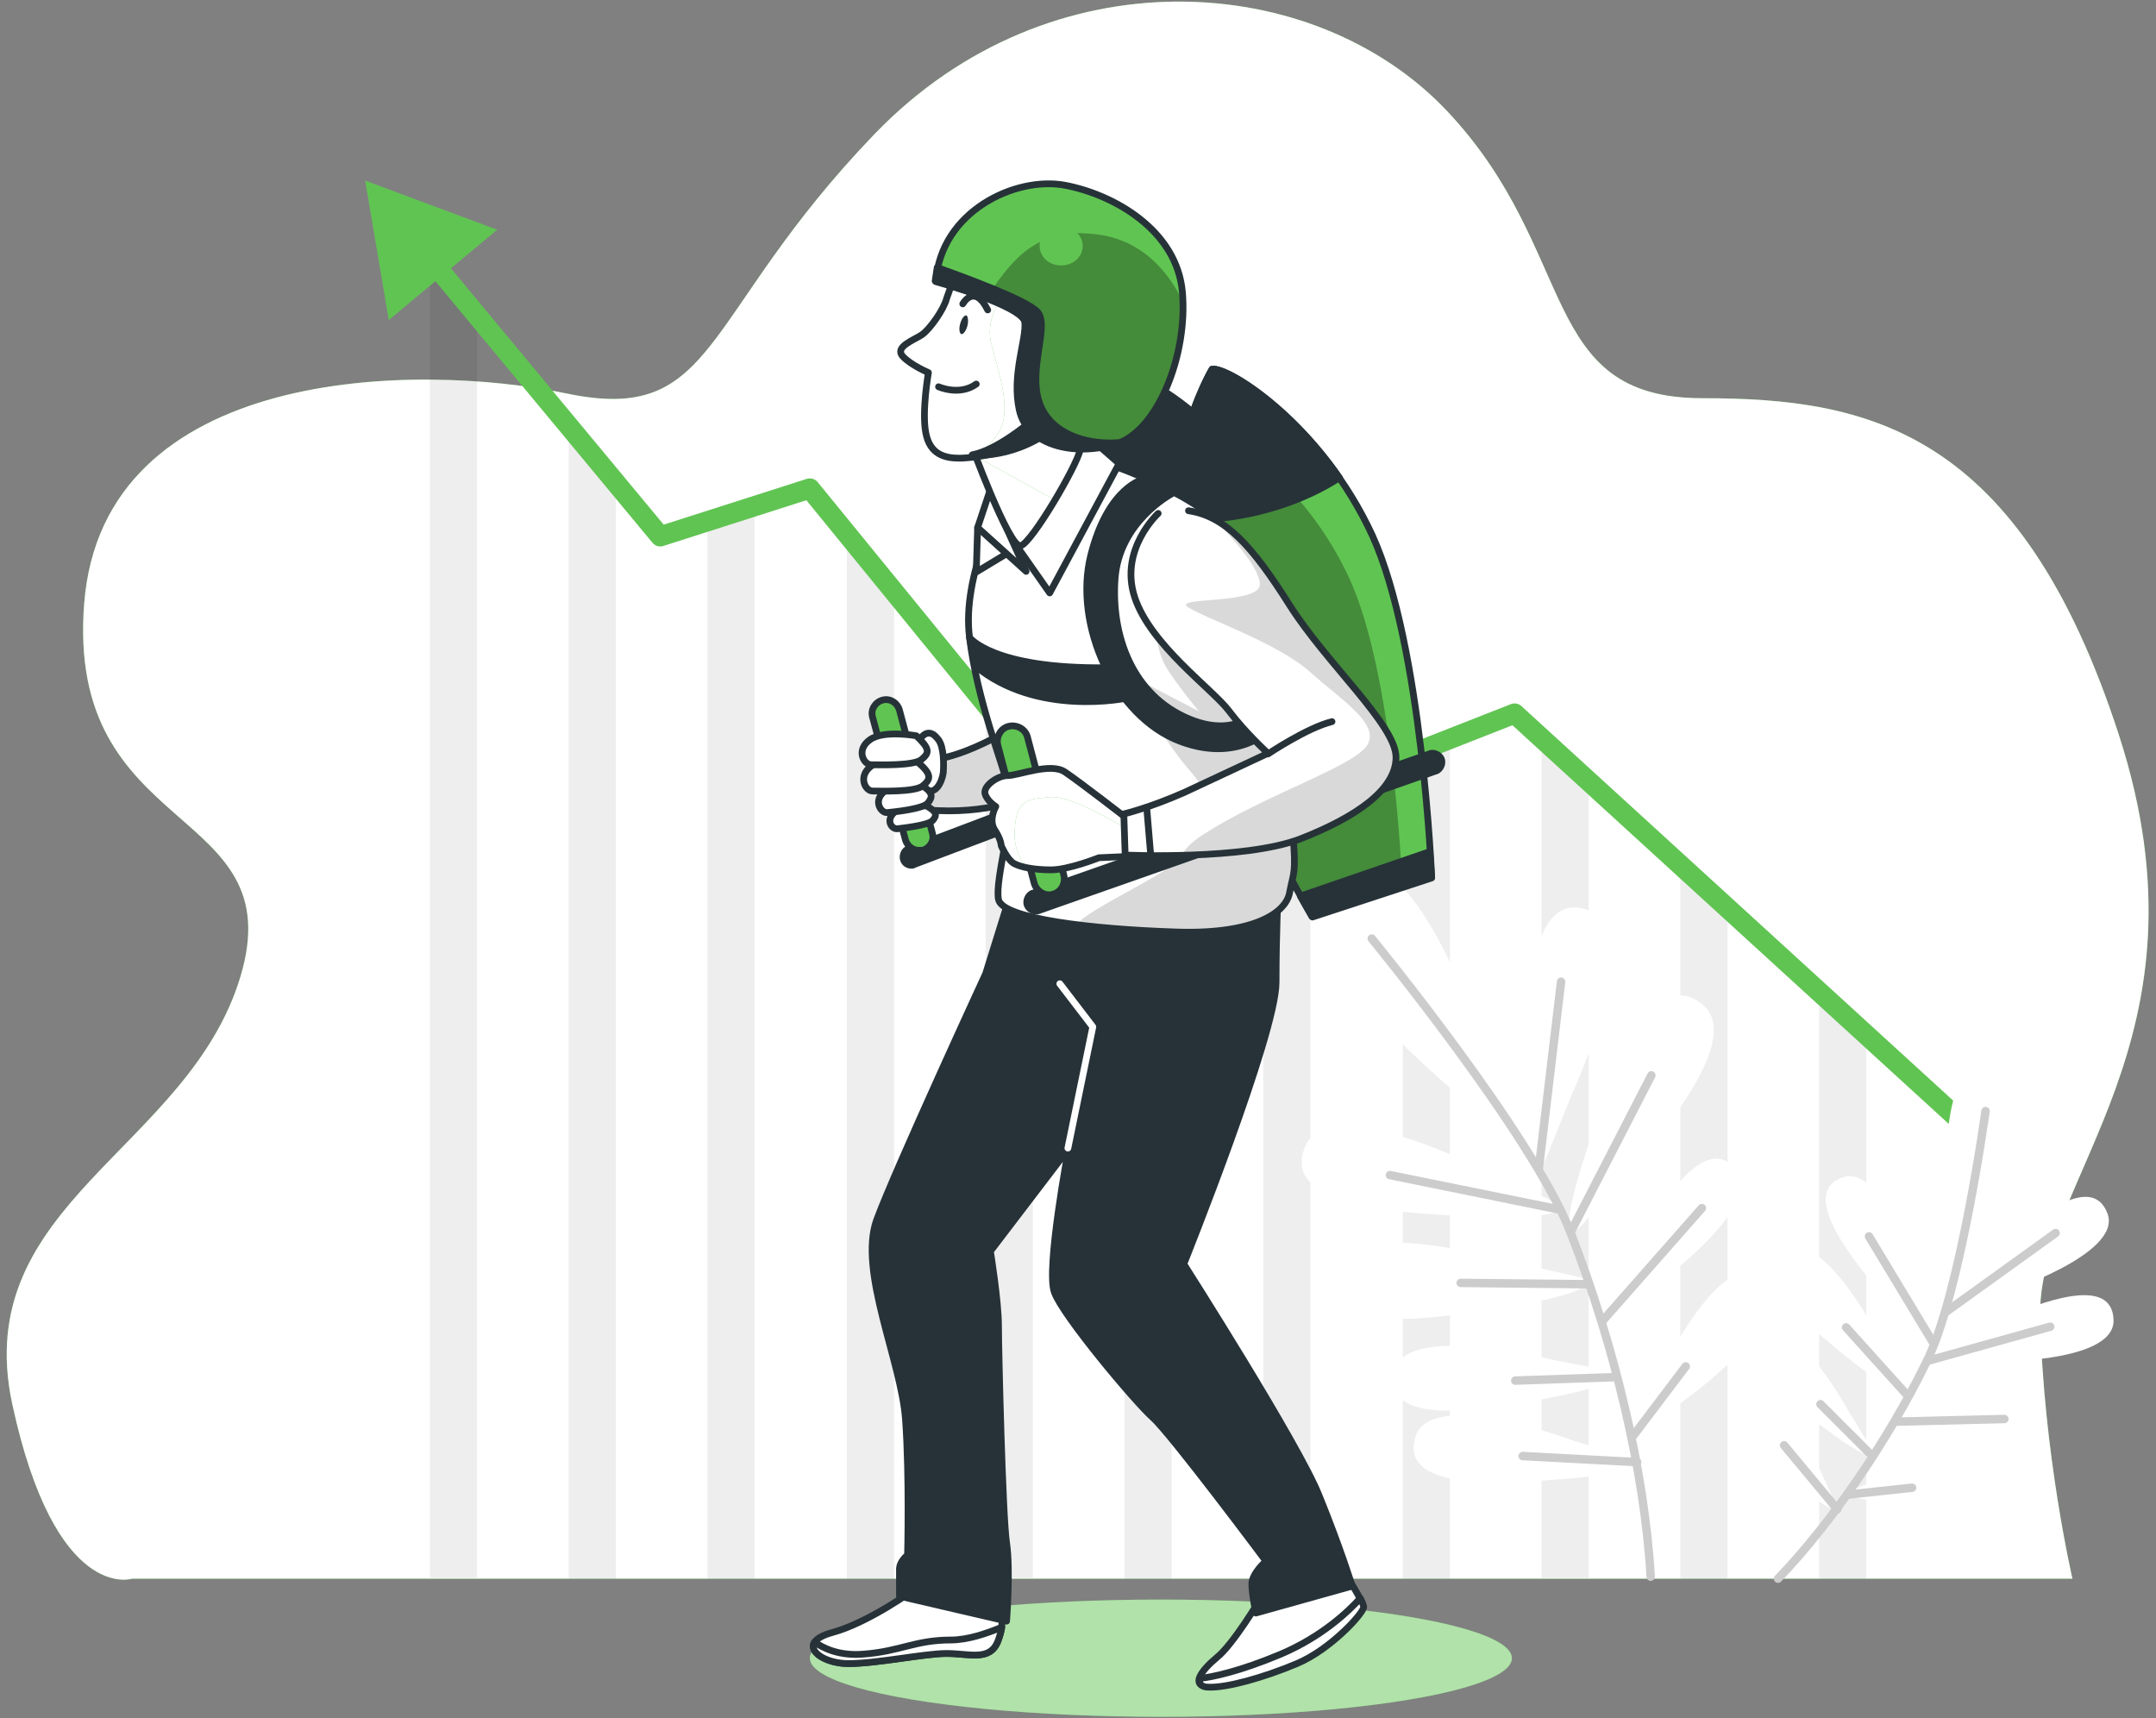
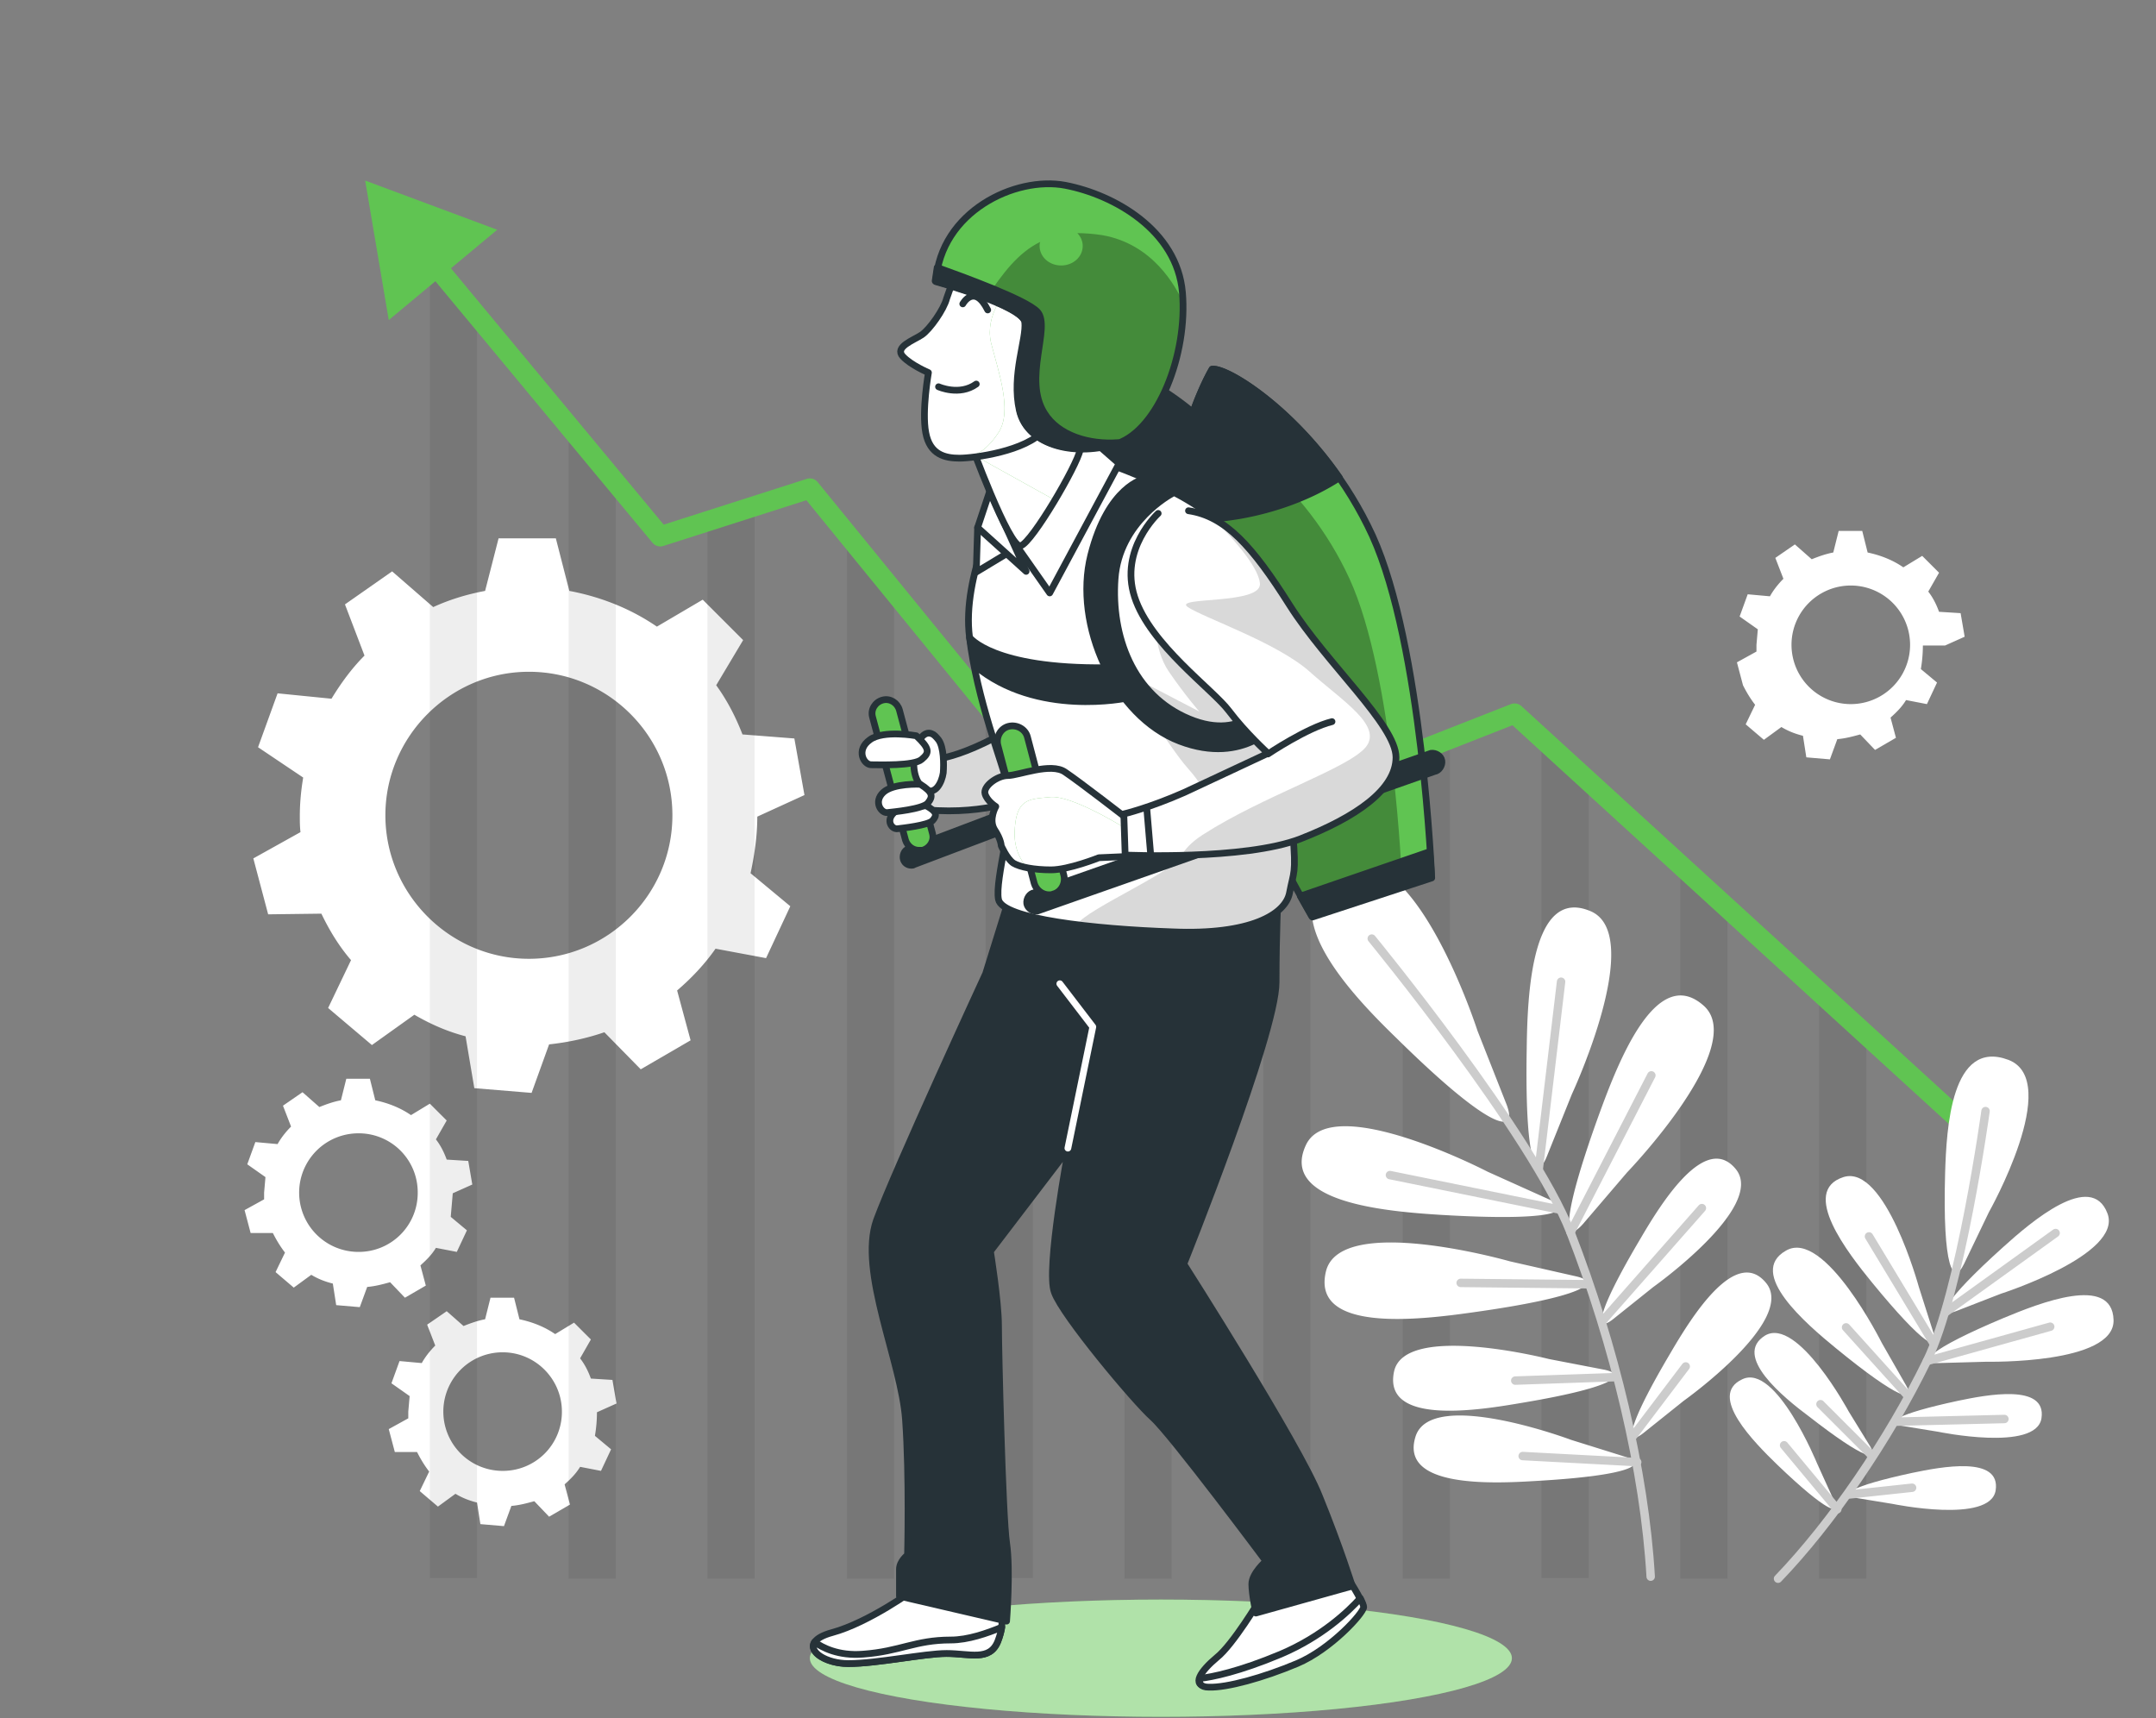
<svg xmlns="http://www.w3.org/2000/svg" xmlns:xlink="http://www.w3.org/1999/xlink" viewBox="0 0 320 255">
  <rect x="0" y="0" width="320" height="255" fill="#808080" stroke="none" />
  <style>.Y{fill:#fff}.Z{fill:none}.a{stroke-linecap:round}.b{stroke-linejoin:round}.c{stroke-miterlimit:10}.d{stroke:#263238}.e{fill:#60c452}.f{fill:#263238}.g{stroke-width:1.252}.h{clip-path:url(#L)}.i{clip-path:url(#N)}.j{clip-path:url(#R)}</style>
  <use xlink:href="#B" class="e" />
  <g class="Y">
    <use xlink:href="#B" opacity=".7" />
    <path d="M88.6 209.6l2.9-1.3-.6-3.5-3.2-.2c-.4-1.1-.9-2.1-1.6-3l1.6-2.8-2.5-2.5-2.8 1.7c-1.6-1.1-3.4-1.8-5.3-2.2l-.8-3.2h-3.5l-.8 3.2c-1.1.2-2.2.6-3.2 1l-2.5-2.2-2.9 2 1.2 3.1c-.8.8-1.5 1.7-2 2.6l-3.3-.3-1.2 3.3 2.7 1.9-.2 2.3v1l-2.9 1.6.9 3.4h3.3c.5 1 1.1 2 1.8 2.9l-1.4 2.9 2.7 2.3 2.6-1.9c1 .6 2 1 3.2 1.3l.5 3.2 3.5.3 1.1-3c1.2-.1 2.3-.4 3.4-.7l2.2 2.3 3.1-1.8-.8-3c.9-.8 1.7-1.6 2.3-2.6l3.1.6 1.5-3.2-2.4-2a20.68 20.68 0 0 0 .3-3.5zm-5.2-.1a8.75 8.75 0 0 1-8.8 8.8 8.8 8.8 0 1 1 0-17.6c4.9 0 8.8 4 8.8 8.8zm-16.2-32.4l2.9-1.3-.6-3.5-3.2-.2c-.4-1.1-.9-2.1-1.6-3l1.6-2.8-2.5-2.5-2.8 1.7c-1.6-1.1-3.4-1.8-5.3-2.2l-.8-3.2h-3.5l-.8 3.2c-1.1.2-2.2.6-3.2 1l-2.5-2.2-2.9 2 1.2 3.1c-.8.8-1.5 1.7-2 2.6l-3.3-.3-1.2 3.3 2.7 1.9-.2 2.3v1l-2.9 1.6.9 3.4h3.3c.5 1 1.1 2 1.8 2.9l-1.4 2.9 2.7 2.3 2.6-1.9c1 .6 2 1 3.2 1.3l.5 3.2 3.5.3 1.1-3c1.2-.1 2.3-.4 3.4-.7l2.2 2.3 3.1-1.8-.8-3c.9-.8 1.7-1.6 2.3-2.6l3.1.6 1.5-3.2-2.4-2 .3-3.5zM62 177a8.75 8.75 0 0 1-8.8 8.8 8.8 8.8 0 1 1 0-17.6A8.75 8.75 0 0 1 62 177zm50.4-55.8l7-3.2-1.5-8.4-7.7-.6c-1-2.6-2.3-5.1-3.9-7.3l4-6.7-6-6-6.8 4c-3.8-2.6-8.2-4.4-13-5.3l-2-7.8H74l-2 7.8c-2.7.5-5.3 1.3-7.7 2.4l-6.1-5.3-7 4.9 2.9 7.6c-1.9 1.9-3.5 4.1-4.9 6.4l-8-.8-2.9 8 6.7 4.5c-.3 1.8-.5 3.7-.5 5.7 0 .8 0 1.6.1 2.4l-7 3.9 2.2 8.3 7.9-.1c1.2 2.5 2.6 4.8 4.4 6.9l-3.4 7.1 6.5 5.5 6.3-4.5c2.4 1.4 4.9 2.5 7.6 3.2l1.3 7.7 8.5.7 2.6-7.2c2.8-.3 5.6-.9 8.2-1.8l5.4 5.5 7.4-4.3-2-7.4c2.1-1.8 4.1-3.9 5.7-6.2l7.5 1.4 3.6-7.7-5.9-4.9c.6-2.8 1-5.6 1-8.4zm-12.6-.2c0 11.8-9.6 21.3-21.3 21.3s-21.3-9.6-21.3-21.3 9.6-21.3 21.3-21.3 21.3 9.5 21.3 21.3z" />
  </g>
  <path d="M70.8 47.7v186.5h-7V39.5l7 8.2zm98.6 77.7l-2.5-2.7v111.6h7V123.8l-4.5 1.6zm-43.7-47v155.9h7V85.9l-7-7.5zm-20.7-1v156.9h7V75.1l-7 2.3zM84.4 63.7v170.6h7V71.9l-7-8.2zm61.9 36.8v133.7h7V108.1l-7-7.6zm123.7 47v86.8h7V154l-7-6.5zm-20.6-18.9v105.7h7V135l-7-6.4zm-61.9-9.6v115.2h7V116.5l-7 2.5zm41.3-9.4v124.6h7V116.1l-7-6.5zm-20.6 2.2v122.5h7v-125l-7 2.5z" opacity=".07" />
  <path d="M293.1 168.3l-68.3-62.4-58.6 23-46-56.4L98 79.6 63.8 38.4" stroke="#60c452" stroke-width="3" class="Z a b" />
  <path d="M73.8 34.1l-19.6-7.3 3.5 20.7z" class="e" />
-   <path d="M288.7 95.8l2.9-1.3-.6-3.5-3.2-.2c-.4-1.1-.9-2.1-1.6-3l1.6-2.8-2.5-2.5-2.8 1.7c-1.6-1.1-3.4-1.8-5.3-2.2l-.8-3.2h-3.5l-.8 3.2c-1.1.2-2.2.6-3.2 1l-2.5-2.2-2.9 2 1.2 3.1c-.8.8-1.5 1.7-2 2.6l-3.3-.3-1.2 3.3 2.7 1.9-.2 2.3v1l-2.9 1.6.9 3.4h3.3c.5 1 1.1 2 1.8 2.9l-1.4 2.9 2.7 2.3 2.6-1.9c1 .6 2 1 3.2 1.3l.5 3.2 3.5.3 1.1-3c1.2-.1 2.3-.4 3.4-.7l2.2 2.3 3.1-1.8-.8-3c.9-.8 1.7-1.6 2.3-2.6l3.1.6 1.5-3.2-2.4-2a21.59 21.59 0 0 0 .3-3.5zm-5.2-.1a8.8 8.8 0 1 1-17.6 0 8.8 8.8 0 1 1 17.6 0zm-53.9 75.9c-1.6 4-3.3.8-3-16 .1-7.9.7-24 9.4-20.4 8.4 3.4-2.7 27.2-2.7 27.2l-3.7 9.2zm11.9 2.4s18.2-18.9 11.3-24.8c-7.1-6.2-12.8 8.9-15.5 16.3-5.7 15.8-5.2 19.4-2.3 16.1l6.5-7.6zm3.9 17s16.6-11.8 12.3-17.4c-4.5-5.7-11.1 4.9-14.2 10.2-6.7 11.3-6.8 14.1-4.1 12l6-4.8zm4.5 16.9s16.6-11.8 12.3-17.4c-4.5-5.7-11.1 4.9-14.2 10.2-6.7 11.3-6.8 14.1-4.1 12l6-4.8zm-29.1-34s-23.3-12.1-27-3.9c-3.9 8.5 12.1 9.8 20 10.3 16.8 1 20.1-.5 16.1-2.3l-9.1-4.1zm3.3 13.3s-25.2-7.2-27.3 1.5c-2.2 9.1 13.8 7.2 21.6 6.1 16.6-2.3 19.6-4.5 15.4-5.4l-9.7-2.2zm5.8 14.5s-21.5-5.5-23 1.9c-1.6 7.8 11.9 5.8 18.4 4.7 14-2.3 16.4-4.2 12.9-5l-8.3-1.6zm3.3 12s-20.8-7.8-23.1-.5c-2.4 7.6 11.2 7 17.8 6.6 14.2-.8 16.8-2.5 13.3-3.6l-8-2.5zM219.3 153s-9.5-29.5-20.2-24.1c-11.2 5.6 1.7 18.9 8.2 25.2 13.8 13.6 18.1 14.5 16.3 9.8l-4.3-10.9z" class="Y" />
+   <path d="M288.7 95.8l2.9-1.3-.6-3.5-3.2-.2c-.4-1.1-.9-2.1-1.6-3l1.6-2.8-2.5-2.5-2.8 1.7c-1.6-1.1-3.4-1.8-5.3-2.2l-.8-3.2h-3.5l-.8 3.2c-1.1.2-2.2.6-3.2 1l-2.5-2.2-2.9 2 1.2 3.1c-.8.8-1.5 1.7-2 2.6l-3.3-.3-1.2 3.3 2.7 1.9-.2 2.3v1l-2.9 1.6.9 3.4c.5 1 1.1 2 1.8 2.9l-1.4 2.9 2.7 2.3 2.6-1.9c1 .6 2 1 3.2 1.3l.5 3.2 3.5.3 1.1-3c1.2-.1 2.3-.4 3.4-.7l2.2 2.3 3.1-1.8-.8-3c.9-.8 1.7-1.6 2.3-2.6l3.1.6 1.5-3.2-2.4-2a21.59 21.59 0 0 0 .3-3.5zm-5.2-.1a8.8 8.8 0 1 1-17.6 0 8.8 8.8 0 1 1 17.6 0zm-53.9 75.9c-1.6 4-3.3.8-3-16 .1-7.9.7-24 9.4-20.4 8.4 3.4-2.7 27.2-2.7 27.2l-3.7 9.2zm11.9 2.4s18.2-18.9 11.3-24.8c-7.1-6.2-12.8 8.9-15.5 16.3-5.7 15.8-5.2 19.4-2.3 16.1l6.5-7.6zm3.9 17s16.6-11.8 12.3-17.4c-4.5-5.7-11.1 4.9-14.2 10.2-6.7 11.3-6.8 14.1-4.1 12l6-4.8zm4.5 16.9s16.6-11.8 12.3-17.4c-4.5-5.7-11.1 4.9-14.2 10.2-6.7 11.3-6.8 14.1-4.1 12l6-4.8zm-29.1-34s-23.3-12.1-27-3.9c-3.9 8.5 12.1 9.8 20 10.3 16.8 1 20.1-.5 16.1-2.3l-9.1-4.1zm3.3 13.3s-25.2-7.2-27.3 1.5c-2.2 9.1 13.8 7.2 21.6 6.1 16.6-2.3 19.6-4.5 15.4-5.4l-9.7-2.2zm5.8 14.5s-21.5-5.5-23 1.9c-1.6 7.8 11.9 5.8 18.4 4.7 14-2.3 16.4-4.2 12.9-5l-8.3-1.6zm3.3 12s-20.8-7.8-23.1-.5c-2.4 7.6 11.2 7 17.8 6.6 14.2-.8 16.8-2.5 13.3-3.6l-8-2.5zM219.3 153s-9.5-29.5-20.2-24.1c-11.2 5.6 1.7 18.9 8.2 25.2 13.8 13.6 18.1 14.5 16.3 9.8l-4.3-10.9z" class="Y" />
  <g stroke="#ccc" class="Z a b c g">
    <path d="M203.6 139.3s23.8 29 29.5 43.6c6.5 16.7 11 35.5 11.9 51.1" />
    <path d="M228.4 173.4l3.3-27.7m1.4 37.2l12-23.3m-13.7 19.9l-25.1-5.1m31.5 21.7l14.8-16.8m-16.8 11.3l-19-.2m22.6 14l-14.5.5m17.5 8.2l7.8-10.3M243 217l-17-.9" />
  </g>
  <path d="M290.3 194.6c-2.9 1.1-2-1.4 7-9.5 4.2-3.8 13.1-11.4 15.5-5 2.3 6.1-15.8 11.9-15.8 11.9l-6.7 2.6zm4.6 7.5s19 .4 18.8-6.2c-.2-6.8-11-2.5-16.3-.3-11.2 4.7-12.9 6.8-9.7 6.7l7.2-.2zm-7.2 10.4s14.5 3 15.3-2c.8-5.2-8.1-3.5-12.4-2.6-9.3 2-10.8 3.3-8.4 3.7l5.5.9zm-6.8 10.7s14.5 3 15.3-2c.8-5.2-8.1-3.5-12.4-2.6-9.3 2-10.8 3.3-8.4 3.7l5.5.9zm3.9-32.2s-5-18.3-11.2-16.3c-6.5 2.1.7 11.3 4.3 15.7 7.7 9.4 10.1 10.4 9.1 7.5l-2.2-6.9zm-5.5 8.3s-8.5-17-14.2-13.7c-5.9 3.3 3 10.9 7.4 14.5 9.4 7.7 12 8.2 10.4 5.5l-3.6-6.3zm-4.9 10.2s-7.6-14.1-12.4-11.3c-4.9 3 2.7 9.2 6.6 12.1 8.1 6.3 10.3 6.7 9 4.4l-3.2-5.2zm-4.7 7.7s-6.1-14.9-11.1-12.5c-5.2 2.4 1.8 9.4 5.2 12.7 7.4 7.1 9.6 7.7 8.4 5.3l-2.5-5.5zm25.5-37.3s11-19.5 2.9-22.6c-8.5-3.2-9.2 10.2-9.4 16.8-.4 14 1.2 16.8 2.8 13.5l3.7-7.7z" class="Y" />
  <g stroke="#ccc" class="Z a b c g">
    <path d="M294.7 164.9S291 191.8 286 202c-5.7 11.7-14.2 24.1-22.1 32.3" />
    <path d="M288.7 194.8l16.4-11.8M286 202l18.3-5.1m-17.3 2.5l-9.6-15.9m3.9 27.5l16.2-.4m-14.3-3.4L274 197m3.7 18.9l-7.5-7.5m4.3 13.4l9.3-1m-11.1 3.2l-7.9-9.5" />
  </g>
  <ellipse cx="172.3" cy="246.1" rx="52.1" ry="8.7" class="e" />
  <ellipse cx="172.3" cy="246.1" rx="52.1" ry="8.7" opacity=".5" class="Y" />
  <path d="M167.8 56s-9.5 15.3-4.4 35.3 19.3 43.2 19.3 43.2l17.7-5.6s-1.4-33.3-8.8-49c-7.5-15.8-21.3-24.4-23.8-23.9z" class="b c d f" />
  <defs>
    <path id="A" d="M179.9 54.8s-9.5 15.8-4.4 36.6c5.1 20.7 19.3 44.7 19.3 44.7l17.7-5.8s-1.4-34.5-8.8-50.8c-7.5-16.3-21.3-25.1-23.8-24.7z" />
-     <path id="B" d="M307.6 234.3h-288s-11.4 3.7-17.8-26c-6.3-29.7 26.2-37.7 33.9-63.4s-26-20.3-23.2-55.4 49.2-35.8 71.6-31.1c22.5 4.7 19.7-11.5 45.7-38.5s65.3-24.3 85-3.4 13.3 42.6 37.9 42.6 47.1 4.7 61.8 50-12.2 66-11.7 86.4c.5 20.3 4.8 38.8 4.8 38.8z" />
    <path id="C" d="M149 62.8c-.1 0-.1.1-.2.1-.1.5-.3.9-.6 1.3-1.5 2.3-2.8 3-3.4 3.2a.76.76 0 0 0 .2.4l11.7 6.5c1.9-3.1 3.6-6.4 3.7-7.5.3-2.2-2-7.4-2-7.4s-4.1.9-9.4 3.4z" />
    <path id="D" d="M163.1 127.4l4.5-.2-.1-1.1-.7-3.3s-7.7-4.8-10.9-4.5-5.1.2-5.3 5.1c-.1 2.3.7 4.2 2.1 5.6a30.77 30.77 0 0 0 3.3.2c2.5-.1 7.1-1.8 7.1-1.8z" />
    <path id="E" d="M147.1 50.9c1.1 4.3 3.2 10.1 1.1 13.3s-3.8 3.3-3.8 3.3l.5.3c3.2-.4 8.1-1.5 10.1-3.9 2.7-3.2 6.9-13.3 4.8-19.9-.3-.9-.8-1.8-1.5-2.7l-8.9 1.8c.1.1-3.3 3.5-2.3 7.8z" />
  </defs>
  <use xlink:href="#A" class="e" />
  <clipPath id="F">
    <use xlink:href="#A" />
  </clipPath>
  <path d="M179.2 64s-8.5 14-3.9 32.4c4.5 18.4 17.1 39.7 17.1 39.7l15.7-5.2s-1.2-30.6-7.8-45-18.8-22.3-21.1-21.9z" opacity=".29" clip-path="url(#F)" />
  <g class="b c">
    <g class="d">
      <use xlink:href="#A" class="Z a" />
      <path d="M179.9 54.8s-5.4 9-5.9 22.4a50.52 50.52 0 0 0 10.1-.7c5.6-1 10.7-3 14.7-5.6-7.5-10.8-16.9-16.4-18.9-16.1zm32.3 71.6L193 133l1.7 3 17.7-5.8c.1.1 0-1.4-.2-3.8z" class="f" />
      <g class="Y">
        <path d="M135.7 235.9s-6.7 4.9-12.2 6.4-1.8 4.6 2.4 4.6c4.3 0 11.3-1.5 14.6-1.5 3.4 0 6.4 1.2 7.6-1.8s.3-4.9.3-4.9-8.5-2.5-12.7-2.8z" />
        <path d="M141.1 243.4c-5.3 0-7.5 1.7-13 2.1-3.7.3-6.1-1-7.2-1.8-1 1.5 1.8 3.2 5 3.2 4.3 0 11.3-1.5 14.6-1.5 3.4 0 6.4 1.2 7.6-1.8.3-.8.5-1.5.6-2.1-2.2.9-5 1.9-7.6 1.9zm45.9-6s-4 6.7-6.4 8.6c-2.4 2-3.9 4.2-1.3 4.3 2.7.1 8.1-1.4 13.1-3.5s9.9-7.5 9.9-8.4c0-.8-2.5-4.6-2.5-4.6s-9.3 1.7-12.8 3.6z" />
        <path d="M201.9 237.2c-1.8 2-5.7 5.7-11.8 8.3-6.2 2.6-10.2 3.4-12 3.6-.2.7.1 1.3 1.3 1.3 2.7.1 8.1-1.4 13.1-3.5s9.9-7.5 9.9-8.4c0-.2-.2-.7-.5-1.3z" />
      </g>
      <path d="M150 132.6l-3.7 11.9s-13.4 29-16.2 36.6c-2.7 7.6 3.7 21 4.3 29.6.6 8.5.3 20.1.3 20.1s-1.2.9-1.2 2.1v4l15.9 3.7s.6-7.6 0-11.6-1.2-28.7-1.2-32.3-1.2-11-1.2-11l11.6-15.2s-3.4 18-2.1 21.3c1.2 3.4 11.9 16.2 14.6 18.6s16.8 21.3 16.8 21.3-2.1 1.8-2.1 3.4c0 1.5.6 4.3.6 4.3l14.3-4s-1.8-5.8-4.9-13.4c-3-7.6-20.1-34.4-20.1-34.4s13.7-34.1 13.7-41.8c0-7.6.3-13.1.3-13.1s-23.8 6.3-39.7-.1z" class="f" />
    </g>
    <path d="M158.5 170.4l3.7-18-4.9-6.4" stroke="#fff" class="Z a" />
    <path d="M135.5 128.4c-.6.1-1.2-.2-1.4-.8s.1-1.4.7-1.6l31.7-12c.6-.2 1.4.1 1.6.7s-.1 1.4-.7 1.6l-31.7 12c-.1 0-.1.1-.2.1z" class="d f" />
  </g>
  <defs>
    <path id="G" d="M136.8 112.7s3.4 1 12.5-4.1l2.5 9.9s-6.5 2.8-16 1.5l1-7.3z" />
  </defs>
  <use xlink:href="#G" class="Y" />
  <clipPath id="H">
    <use xlink:href="#G" />
  </clipPath>
  <path d="M136.8 112.7s3.4 1 12.5-4.1l2.5 9.9s-6.5 2.8-16 1.5l1-7.3z" opacity=".15" clip-path="url(#H)" />
  <g class="c d">
    <use xlink:href="#G" class="Z a b" />
    <path d="M136.4 126.2c-.9 0-1.7-.6-2-1.5l-4.9-18.3c-.3-1.1.4-2.2 1.5-2.5s2.2.4 2.5 1.5l4.9 18.3c.3 1.1-.4 2.2-1.5 2.5h-.5z" class="e" />
    <g class="Y b">
      <path d="M138.3 108.9c-2.3-1-4.1 6.1-1.1 8.2 1.6 1.1 2.6-1 2.8-2.4.1-1.3.1-3.8-.7-4.9-.4-.5-.7-.8-1-.9zm-.8 10.7s-3.5-.1-4.8 1c-1.3 1.2-.3 2.5.5 2.4s4.5-.5 5.2-1.2c.7-.8.7-1.3-.9-2.2z" />
      <path d="M136.6 116.4s-4-.2-5.5 1.2-.3 3.1.6 3 5.2-.5 6-1.4c.8-1 .8-1.6-1.1-2.8z" />
-       <path d="M136.2 113.1s-4.9-.9-6.9.6-.9 3.7.2 3.7 6.4.2 7.5-.8c1.2-1 1.3-1.7-.8-3.5z" />
      <path d="M136 109.2s-4.9-.9-6.9.6c-2.1 1.5-.9 3.7.2 3.7s6.4.2 7.5-.8c1.2-1 1.2-1.6-.8-3.5z" />
    </g>
  </g>
  <defs>
    <path id="I" d="M148.7 74.4s-6 11-4.8 20.2c1.1 9.2 4.8 18.4 5.8 22.4s-2.1 13.5-1.5 16.5c.6 2.9 14.2 4.4 25.8 4.8 11.6.5 16.8-2.6 17.4-5.8s1-2.7.5-8.7-5.8-37.6-9-43.7-18.6-11.5-21.1-12.1c-2.6-.7-9.7.3-13.1 6.4z" />
  </defs>
  <use xlink:href="#I" class="Y" />
  <clipPath id="J">
    <use xlink:href="#I" />
  </clipPath>
  <path d="M177.7 82.1l-6.1 9.6s-.5 4.5 1.9 8 4.5 5.9 4.5 5.9l-11.7-6.1s7.7 12 9.9 14.4c2.1 2.4 5.3 6.4 2.1 10.9-3.1 4.4-17.1 10-18.5 12.5 4.4.6 9.5.9 14.3 1.1 11.6.5 16.8-2.6 17.4-5.8s1-2.7.5-8.7c-.5-5.6-5.1-33.7-8.4-42.2-2.5-.7-4.6-.7-5.9.4z" opacity=".15" clip-path="url(#J)" />
  <g class="b c d">
    <use xlink:href="#I" class="Z a" />
    <g class="Y">
      <path d="M161.3 64.6l-11.6 14.7 6.1 8.7 10.3-19.2zm-16.2 13.7l-.2 6.6 5.3-3.2z" />
      <path d="M146.9 72.9l-1.8 5.4 7.2 6.5z" />
    </g>
  </g>
  <defs>
    <path id="K" d="M143.9 65.3s5.9 16.2 7.6 15.7 8.4-12 8.8-14.2c.3-2.2-2-7.4-2-7.4s-4.1.8-9.3 3.4l-5.1 2.5z" />
  </defs>
  <use xlink:href="#K" class="Y" />
  <clipPath id="L">
    <use xlink:href="#K" />
  </clipPath>
  <use xlink:href="#C" class="e h" />
  <use xlink:href="#C" opacity=".5" class="Y h" />
  <g class="b c d">
    <use xlink:href="#K" class="Z a" />
    <g class="f">
      <path d="M143.9 94.6s3.4 4.7 20.3 4.5l3.1 4.5s-13.4 2.9-22.6-4.8l-.8-4.2z" />
      <path d="M169.8 71.1s-5.3 1-7.9 11.3 3.5 23.9 13.2 27.6 14.7-2.9 14.7-2.9l-1.5-3.5s-3.4 6.6-11.8 3.1-11.6-12.3-11-20.8 8.4-12.6 8.4-12.6l-4.1-2.2zm-16.1 64.1c-.6 0-1.2-.5-1.3-1.1-.1-.7.4-1.5 1.1-1.6l58.9-20.7c.7-.1 1.5.4 1.6 1.1s-.4 1.5-1.1 1.6L154 135.2c-.2-.1-.3 0-.3 0z" />
    </g>
  </g>
  <path d="M155.7 132.8c-1 0-1.9-.7-2.2-1.7l-5.4-20.5c-.3-1.2.4-2.5 1.6-2.8s2.5.4 2.8 1.6l5.4 20.5c.3 1.2-.4 2.5-1.6 2.8-.2.1-.4.1-.6.1z" class="c d e" />
  <defs>
    <path id="M" d="M167.3 121.5s-7.1-5.5-9.2-6.9c-2.1-1.5-6.9.5-8.5.5s-3.7 1.6-3.4 2.7 1.6 1.9 1.6 1.9-1.1 1.9-.2 3.4c1 1.5 1 2.4 1 2.4s.8 1.9 1.8 2.6c1 .6 3.1 1 5.6 1 2.6 0 7.1-1.8 7.1-1.8l4.5-.2-.3-5.6z" />
  </defs>
  <use xlink:href="#M" class="Y" />
  <clipPath id="N">
    <use xlink:href="#M" />
  </clipPath>
  <use xlink:href="#D" class="e i" />
  <use xlink:href="#D" opacity=".5" class="Y i" />
  <use xlink:href="#M" class="Z a b c d" />
  <defs>
    <path id="O" d="M171.9 76.2s-5.8 5.3-3.5 12.4 11.6 13.7 14 16.9 5.8 6.3 5.8 6.3l-12.4 5.8c-5.2 2.3-9 3.2-9 3.2l.2 6.1s17.7.8 26-2.4c8.2-3.2 14.2-7.3 14.2-12.1s-10.3-13.9-15.8-22.6-9.5-13.2-15-14" />
  </defs>
  <use xlink:href="#O" class="Y" />
  <clipPath id="P">
    <use xlink:href="#O" />
  </clipPath>
  <path d="M192.9 124.6c8.2-3.2 14.2-7.3 14.2-12.1s-10.3-13.9-15.8-22.6c-3.9-6.3-7.1-10.3-10.7-12.4 1.5 1.5 6.2 6.4 6.4 9.1.3 3.2-13 1.9-10.7 3.5 2.4 1.6 13.3 5.3 18.1 9.6s10.9 8 8.3 11.2c-2.7 3.2-15.2 7.2-24.2 13-1.7 1.1-2.7 2.2-3.2 3.2 5.8-.2 13.1-.7 17.6-2.5z" opacity=".15" clip-path="url(#P)" />
  <g class="Z a b c d">
    <use xlink:href="#O" />
    <path d="M170.2 119.9l.6 7.1m17.4-15.1s5.8-3.9 9.5-4.8" />
  </g>
  <defs>
    <path id="Q" d="M142.2 39.5l-1.7 4.8c-.4 1.6-2.5 4.6-3.7 5.4s-4.1 1.8-2.8 3.2c1.2 1.3 3.8 2.4 3.8 2.4s-1 5.7-.4 8.9c.6 3.3 2.9 3.8 5 3.8s9.9-1 12.6-4.2 6.9-13.3 4.8-19.9c-2.1-6.4-13.9-10.6-17.6-4.4z" />
  </defs>
  <use xlink:href="#Q" class="Y" />
  <clipPath id="R">
    <use xlink:href="#Q" />
  </clipPath>
  <use xlink:href="#E" class="e j" />
  <use xlink:href="#E" opacity=".5" class="Y j" />
  <g class="b c d">
    <use xlink:href="#Q" class="Z a" />
-     <path d="M152.8 62.7s-4.8 4.1-8.5 4.8c0 0 6.4.9 13-4.6l-4.5-.2z" class="f" />
    <path d="M142.9 45.1s1.7-3.1 3.7.9m-7.3 11.4s3.1 1.4 5.6-.4" class="Z a" />
  </g>
-   <path d="M143.6 48.3c-.2.8-.6 1.3-.9 1.3-.3-.1-.4-.8-.2-1.5.2-.8.6-1.3.9-1.3.2 0 .4.7.2 1.5z" class="f" />
  <defs>
    <path id="S" d="M138.9 41.8s13 3.6 13.3 6.1-2 7.8-.8 13.1 8.5 6.8 14.5 4.8c6-2.1 10.4-13.2 9.6-22.4s-10.1-14.5-17.4-15.9c-7.4-1.4-18.5 3.9-19.2 14.3z" />
  </defs>
  <use xlink:href="#S" class="e" />
  <clipPath id="T">
    <use xlink:href="#S" />
  </clipPath>
  <path d="M163.6 34.9c-1.3-.2-2.6-.3-3.7-.3.5.5.8 1.2.8 1.9 0 1.6-1.4 2.9-3.2 2.9s-3.2-1.3-3.2-2.9c0-.2 0-.4.1-.6-3.3 1.6-5.6 4.7-8 8.3 3 1.1 5.7 2.5 5.8 3.6.3 2.5-2 7.8-.8 13.1s8.5 6.8 14.5 4.8c5.7-1.9 9.9-12 9.7-20.8-1.1-2.4-4.5-8.7-12-10z" opacity=".29" clip-path="url(#T)" />
  <g class="b c d">
    <use xlink:href="#S" class="Z a" />
    <path d="M155 61.3c-3.2-5.1 1-12.7-1-15-1.6-1.8-11.3-5.3-14.9-6.6-.1.6-.2 1.3-.3 2 0 0 13 3.6 13.3 6.1s-2 7.8-.8 13.1 8.5 6.8 14.5 4.8h.1c-4.2.3-8.8-1-10.9-4.4z" class="f" />
  </g>
</svg>